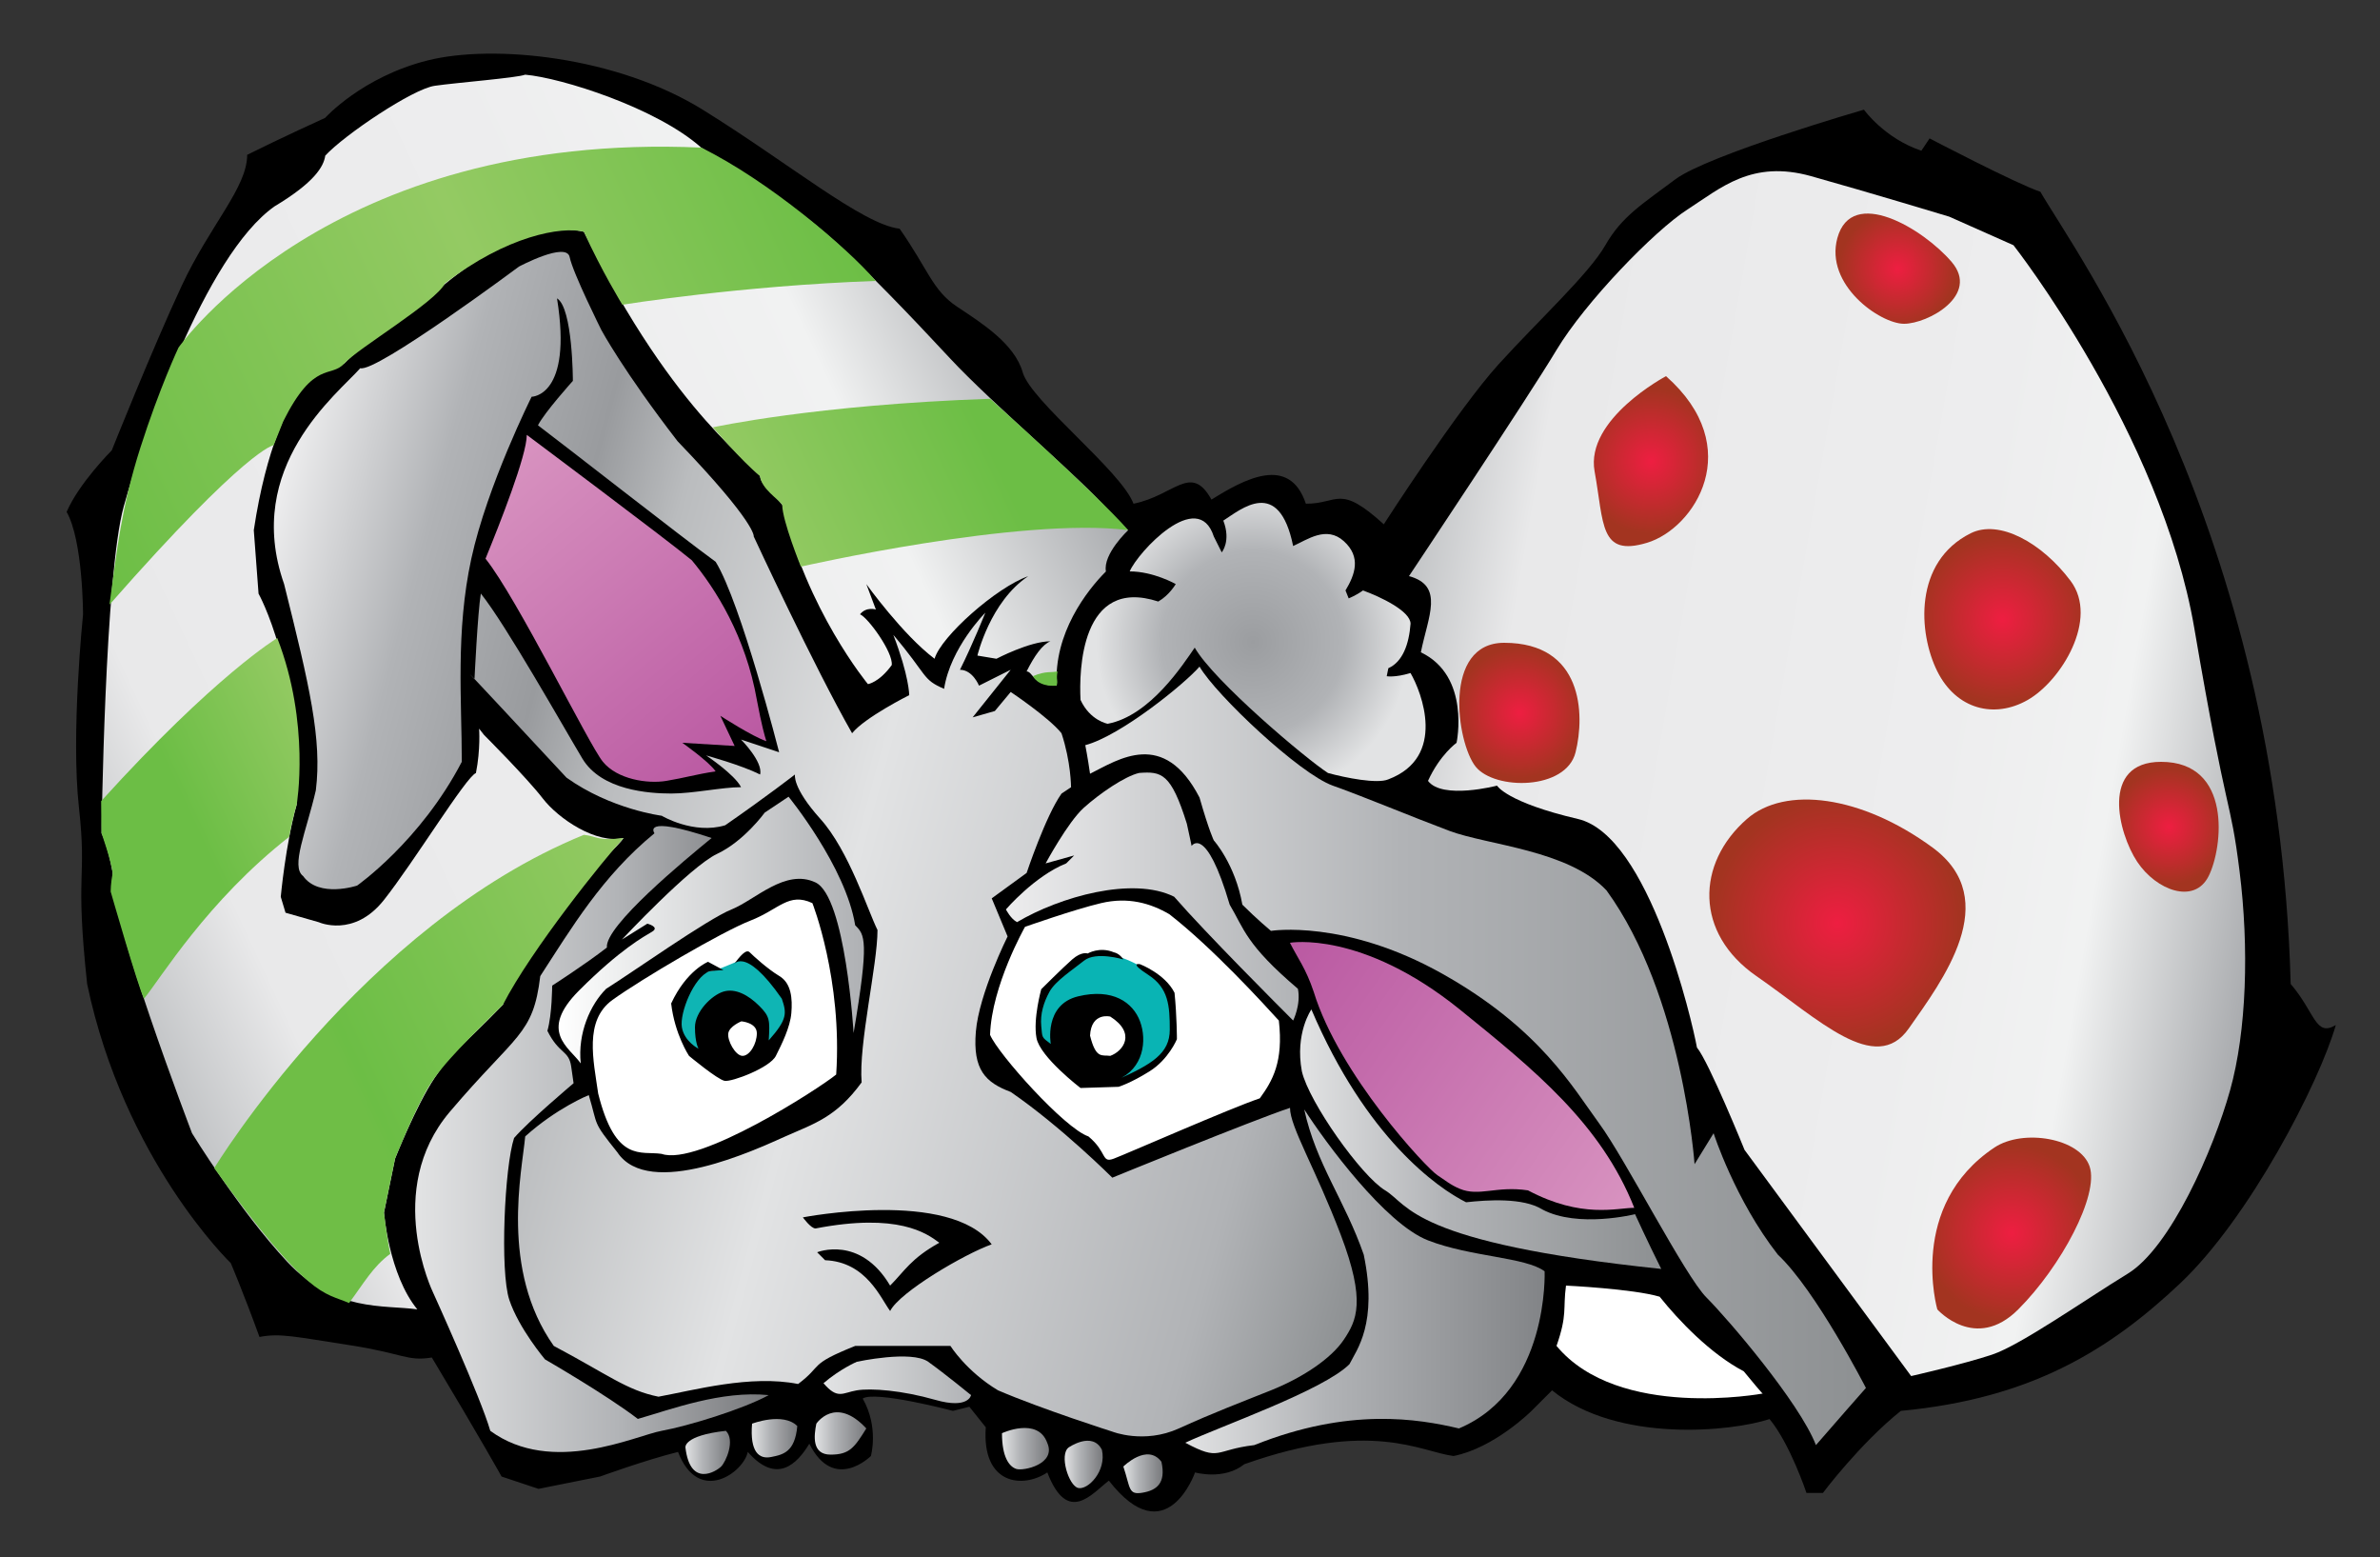
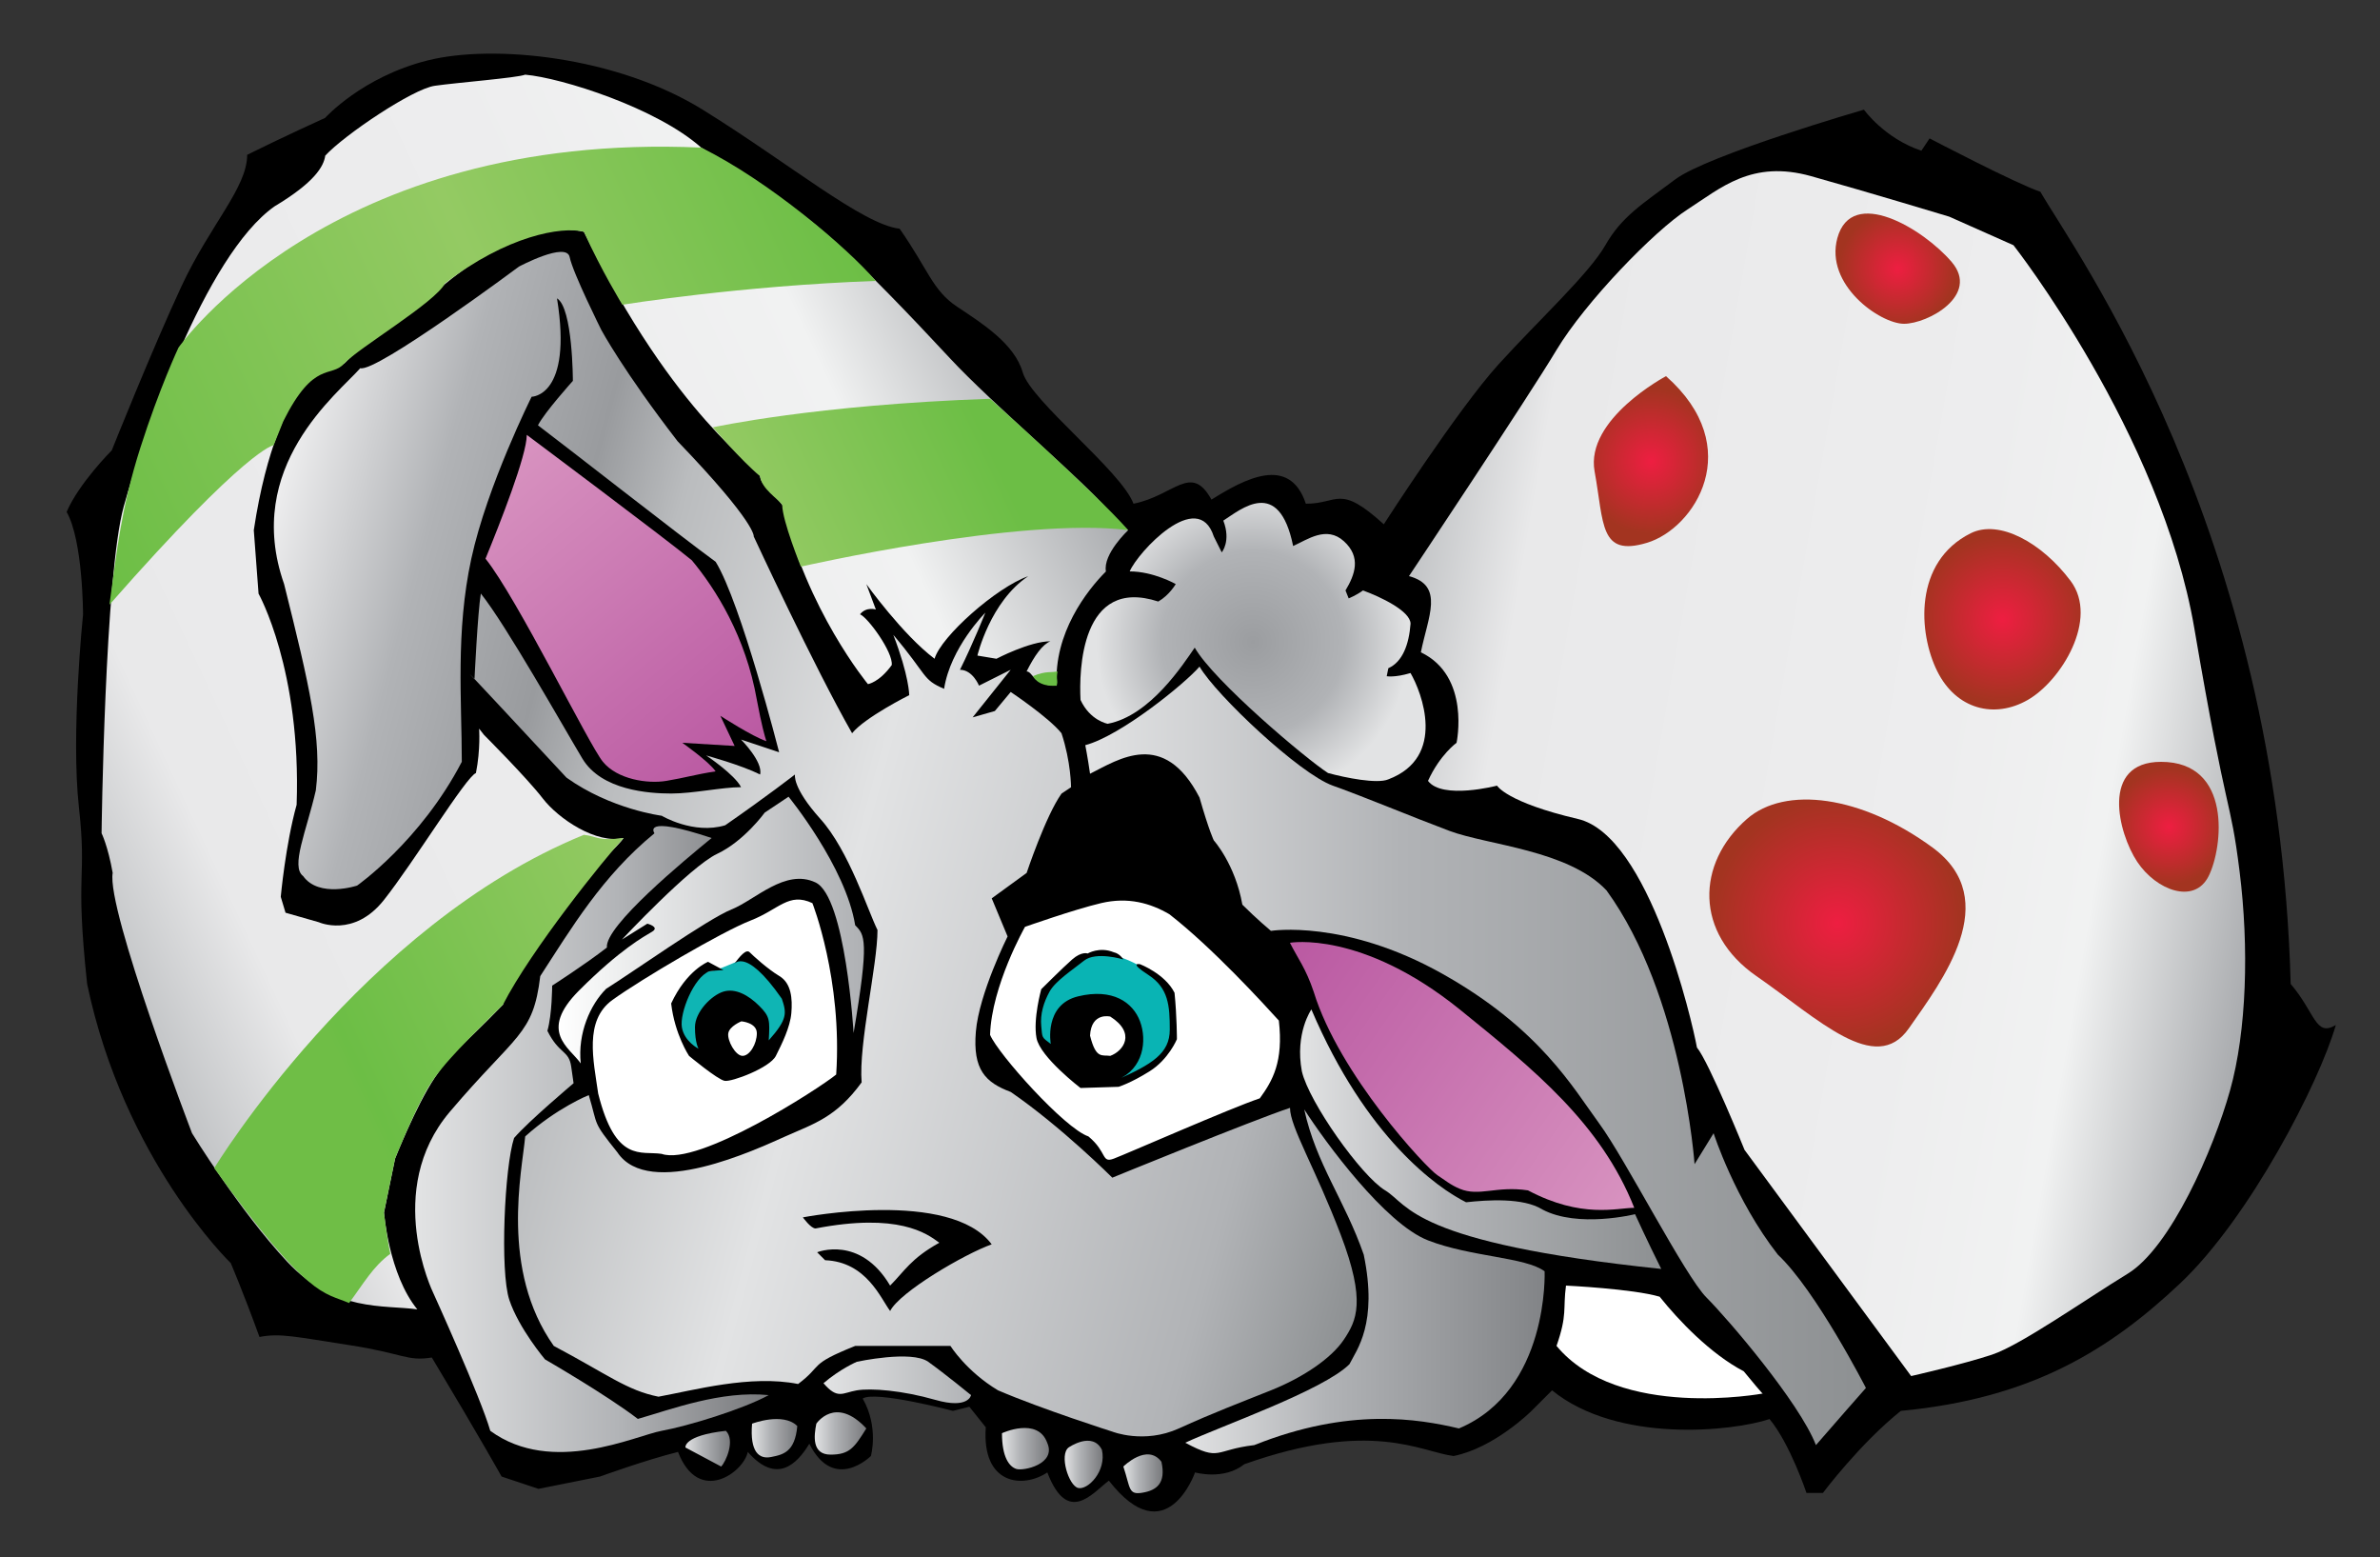
<svg xmlns="http://www.w3.org/2000/svg" viewBox="0 0 500 327">
  <rect x="0" y="0" width="500" height="327" fill="#333333" stroke="none" />
  <path d="M290.72 110.1s15.518-24.138 24.138-33.621 18.964-18.966 22.413-25 7.758-8.621 14.655-13.793 39.655-14.655 39.655-14.655 4.311 6.034 12.069 8.621l1.724-2.586s18.104 9.482 23.276 11.207c6.896 12.069 49.999 70.69 52.586 166.38 5.173 6.034 5.174 11.206 9.483 8.62-3.449 12.069-18.104 40.518-32.759 54.311s-31.035 24.139-58.621 26.725c-8.62 6.896-16.379 17.241-16.379 17.241h-3.448s-3.448-10.345-7.759-15.518c-7.759 2.586-31.896 5.173-45.689-6.034l-4.311 4.311s-7.76 7.759-16.38 9.482c-6.896-.862-17.24-7.76-43.965 1.724-4.311 3.448-10.345 1.725-10.345 1.725s-6.035 17.24-18.104 1.724c-3.448 2.587-8.62 9.483-12.931-1.724-5.172 3.448-13.793 2.587-12.931-9.482l-3.448-4.311-3.448.862s-16.38-4.312-18.966-2.587c3.448 6.035 1.724 12.069 1.724 12.069s-7.758 7.76-12.931-2.586c-2.586 4.31-6.896 8.62-12.931 1.724-.862 4.311-10.345 11.207-14.655 0-6.896 1.725-16.379 5.173-16.379 5.173l-12.931 2.586-7.758-2.586s-4.311-7.758-14.655-25c-5.172.861-6.034-.863-17.241-2.587s-14.656-2.586-18.966-1.724c-3.448-9.482-6.034-15.518-6.034-15.518s-22.414-21.551-30.172-58.62c-2.586-24.139 0-21.552-1.724-37.069s.862-40.517.862-40.517 0-15.517-3.448-21.552c2.586-6.035 9.483-12.931 9.483-12.931s8.62-21.552 14.655-34.483 13.793-20.689 13.793-27.586c6.896-3.448 16.379-7.759 16.379-7.759s7.759-8.621 21.552-12.069 39.655-.862 57.758 10.345 33.621 24.138 41.379 25c6.035 8.621 6.896 12.931 12.069 16.379s12.069 7.758 13.793 13.793 20.689 20.69 23.275 27.586c8.621-1.724 12.07-8.621 16.38-.862 6.896-4.31 16.379-9.482 19.827.862 6.91.04 6.91-4.28 16.39 4.34z" />
  <linearGradient id="a" y2="178.23" gradientUnits="userSpaceOnUse" x2="477.79" y1="145.41" x1="291.7">
    <stop offset="0" stop-color="#c2c4c6" />
    <stop offset=".123" stop-color="#e9e9ea" />
    <stop offset=".614" stop-color="#ededee" />
    <stop offset=".81" stop-color="#f1f2f2" />
    <stop offset="1" stop-color="#a9abae" />
  </linearGradient>
  <path d="M296 121s25-37.5 31-47.5 20.5-25 27.5-29.5 13.5-10.5 26-7 29 8.5 29 8.5l13.5 6S454 91 461 132s7.5 35 9.5 51 1.5 33.5-2 46-12.5 33-21.5 38.5-22.5 15-28.5 17-17 4.5-17 4.5l-35-47.5s-7.5-18.5-10-21.5c-1-5.5-10-44.5-25-48s-17-7-17-7-11.5 3-14.5-1c2.5-5.5 6-8 6-8s3-14-7.5-19c1.5-7.5 5-14-2.5-16z" fill="url(#a)" />
  <linearGradient id="b" y2="83.557" gradientUnits="userSpaceOnUse" x2="224.05" y1="181.51" x1="13.99">
    <stop offset="0" stop-color="#c2c4c6" />
    <stop offset=".123" stop-color="#e9e9ea" />
    <stop offset=".614" stop-color="#ededee" />
    <stop offset=".81" stop-color="#f1f2f2" />
    <stop offset="1" stop-color="#a9abae" />
  </linearGradient>
  <path d="M101.67 154.33s9 9 12.333 13.333 11.333 9.666 17 8.333c-2 3.333-21 17.667-25.333 35-9 9.333-10.333 9.333-14.333 15.333s-8.333 17-8.333 17l-2.333 11.334s1 13 7 20.333c-7-1-17.333.667-27.333-10s-20-27-20-27-18-47.001-16.667-54.667c-1-5.666-2.333-8.333-2.333-8.333S22 120.686 26 106.346s17-52.667 31.667-63C66 38.349 68 35.016 68.333 32.683c4-4.333 18.333-14 23-14.667s17.333-1.667 19-2.333c7.667.667 27.667 7 37 15.333 8.67 5 20.67 13 27.67 19.333s16 15.667 24.667 25 28.667 26.333 32.667 31.333l4.667 4.667s-5.333 5-4.667 8.667c-4 4-11 13-10.333 24-5 0-5-3-6.333-3 1.667-3.333 3.333-5.667 5-6.333-4.333 0-11.333 3.667-11.333 3.667l-4-.667s2.667-11.333 10.667-16.667c-6.667 2.333-18.333 12.667-19.667 17.333-6.667-5-14.333-15.667-14.333-15.667l2 5.333s-2-.667-3.333 1c1.667.667 7 8 6.667 10.667-2.667 3.667-5 4-5 4s-13-15.667-18-37.667c-2.667-3.333-4.334-4-4.667-6s-17.667-12-37-51.333c-7.69-2-20.69 2.333-34.023 15.333-10 5.667-16.333 12.333-16.333 12.333s-6.333 2-9 5.333-7.333 12-10 29.667l1 13.333s9 16 8 44.333c-2.334 8.34-3.334 19.34-3.334 19.34l1 3.334 7 2s7.333 3.333 13.667-4.667 17.333-25.99 19.333-26.66c1-5 .667-9.333.667-9.333" fill="url(#b)" />
  <linearGradient id="c" y2="32.057" gradientUnits="userSpaceOnUse" x2="171.44" y1="105.87" x1="13.146">
    <stop offset="0" stop-color="#6cbe45" />
    <stop offset=".571" stop-color="#94ca63" />
    <stop offset="1" stop-color="#6cbe45" />
  </linearGradient>
  <path d="M37.5 73s31.667-45.5 109.83-42C161.5 38 178 52 184 59c-28.5 1-53.25 5-53.25 5s-4.417-7.167-8.083-15.333c-4.67-1.167-16.17.833-29.17 10.833-2 4-18.333 13.667-21.167 16.833S65.997 75.5 59.497 88.5l-2 5s-5.5.5-34.5 33.5c1.5-11 2.5-20.5 6.5-33s8-21 8-21z" fill="url(#c)" />
  <linearGradient id="d" y2="85.76" gradientUnits="userSpaceOnUse" x2="225.08" y1="115.32" x1="161.68">
    <stop offset="0" stop-color="#94ca63" />
    <stop offset=".73" stop-color="#6cbe45" />
  </linearGradient>
  <path d="M208 83.75s22.333 19.917 29 27.583c-22.67-2.83-68.75 7.67-68.75 7.67s-3.917-9.667-3.917-13c-1-1.333-4.334-3.333-4.667-6-4-3.333-9.917-10.25-9.917-10.25s21.51-4.75 58.26-6z" fill="url(#d)" />
  <linearGradient id="e" y2="159.75" gradientUnits="userSpaceOnUse" x2="70.257" y1="184" x1="18.243">
    <stop offset=".436" stop-color="#6cbe45" />
    <stop offset="1" stop-color="#94ca63" />
  </linearGradient>
-   <path d="M58.25 134s-13 7.75-37 34.25c0 4.75.083 6.75.083 6.75s2 5.666 2.333 8.333c-.417 2.167-.417 3.917-.417 3.917s5.75 20 7 22.5c3.5-4.25 13.25-20.5 30.5-34 .75-4.25 1.583-6.75 1.583-6.75s2.918-17-4.082-35z" fill="url(#e)" />
  <linearGradient id="f" y2="203.14" gradientUnits="userSpaceOnUse" x2="143.65" y1="248.46" x1="46.458">
    <stop offset=".313" stop-color="#6fbe46" />
    <stop offset=".337" stop-color="#6cbe45" />
    <stop offset="1" stop-color="#94ca63" />
  </linearGradient>
  <path d="M45 245.33s31-51 77.667-70c3 .334 2.667 1.334 8.333.667-4 4.333-19.333 23.333-25.333 35-6.67 6.67-12.67 12.33-15.67 17.33s-7 15-7 15l-2.333 11.334s.667 5.666 1.333 8.666c-3.667 2.667-5.667 6.334-8.667 10.334-5.333-2.33-8.333-.66-28.333-28.33z" fill="url(#f)" />
  <path d="M217 142s1 2.333 5 2c.333-1.333-.167-1 .167-3-1.34.33-2.34-.17-5.17 1z" fill="#6ABD45" />
  <g>
    <radialGradient id="g" gradientUnits="userSpaceOnUse" cy="96.849" cx="346.84" r="15.209">
      <stop offset="0" stop-color="#ee1e41" />
      <stop offset="1" stop-color="#a33420" />
    </radialGradient>
    <path d="M350 79s-17 9-15 20 1 18 11 15 21-20 4-35z" fill="url(#g)" />
    <radialGradient id="h" gradientUnits="userSpaceOnUse" cy="130.06" cx="420.69" r="17.725">
      <stop offset="0" stop-color="#ee1e41" />
      <stop offset="1" stop-color="#a33420" />
    </radialGradient>
    <path d="M414 112c-12.033 6.017-11 21-7 29s12 10 19 6 15-17 9-25-15-13-21-10z" fill="url(#h)" />
    <radialGradient id="i" gradientUnits="userSpaceOnUse" cy="56.426" cx="398.67" r="12.345">
      <stop offset="0" stop-color="#ee1e41" />
      <stop offset="1" stop-color="#a33420" />
    </radialGradient>
    <path d="M386 50c-2.684 9.839 9 18 14 18s16-6 10-13-21-16-24-5z" fill="url(#i)" />
    <radialGradient id="j" gradientUnits="userSpaceOnUse" cy="193.85" cx="386.01" r="26.426">
      <stop offset="0" stop-color="#ee1e41" />
      <stop offset="1" stop-color="#a33420" />
    </radialGradient>
    <path d="M367 172c-10.696 9.359-11 24 2 33s25 21 32 11 20-27 5-38-31-13-39-6z" fill="url(#j)" />
    <radialGradient id="k" gradientUnits="userSpaceOnUse" cy="258.96" cx="422.63" r="18.438">
      <stop offset="0" stop-color="#ee1e41" />
      <stop offset="1" stop-color="#a33420" />
    </radialGradient>
-     <path d="M419 241c-18.324 12.216-12 34-12 34s8 9 17 0 17-24 15-30-14-8-20-4z" fill="url(#k)" />
    <radialGradient id="l" gradientUnits="userSpaceOnUse" cy="149.72" cx="319.2" r="13.714">
      <stop offset="0" stop-color="#ee1e41" />
      <stop offset="1" stop-color="#a33420" />
    </radialGradient>
-     <path d="M316 135c16.553 0 17 15 15 23s-17 8-21 3-7-26 6-26z" fill="url(#l)" />
    <radialGradient id="m" gradientUnits="userSpaceOnUse" cy="173.63" cx="455.65" r="12.152">
      <stop offset="0" stop-color="#ee1e41" />
      <stop offset="1" stop-color="#a33420" />
    </radialGradient>
    <path d="M454 160c-12.807 0-9 15-5 21s12 9 15 3 5-24-10-24z" fill="url(#m)" />
  </g>
  <g>
    <linearGradient id="n" y2="219.15" gradientUnits="userSpaceOnUse" x2="300.02" y1="150.97" x1="45.556">
      <stop offset="0" stop-color="#ededee" />
      <stop offset=".123" stop-color="#b1b3b6" />
      <stop offset=".239" stop-color="#999b9e" />
      <stop offset=".313" stop-color="#babcbe" />
      <stop offset=".521" stop-color="#e2e3e4" />
      <stop offset=".877" stop-color="#b1b3b6" />
      <stop offset="1" stop-color="#8d9092" />
    </linearGradient>
    <path d="M123.67 230s-6.666 2.667-13.333 8.667c-.667 7.333-5.333 28 6 44 11.333 6 15.333 9.332 22 10.666 7.333-1.333 19.333-4.666 29.333-2.666 5.333-4 2-4 12-8h20s3.33 5.33 10 9.33c9.333 4 24 8.667 24 8.667s6.667 2.666 14-.667 12.667-5.333 19.333-8 12.666-6.667 15.333-10.667 4.668-8-.666-22-10.66-22.66-10.66-26.66c-8 2.666-37.333 14.666-37.333 14.666s-10.666-10.667-21.333-18c-5.333-2-8-4.666-7.333-12.666s6.667-20 6.667-20l-3.333-8 7.333-5.334s4-11.999 7.333-16.666l2-1.334s-.01-5.34-2.01-11.34c-2.667-3.333-10.667-8.667-10.667-8.667l-3.333 4-4.667 1.333 8-10-6.66 3.34s-1.333-3.333-4-3.333c2.667-5.333 5.333-12 5.333-12s-7.333 7.333-8.667 16c-4.667-2-3.334-2.666-10.667-11.333 3.34 8.66 3.34 12.66 3.34 12.66s-9.333 4.667-12 8c-8-14-20.667-41.333-20.667-41.333s.667-2.667-16-20c-11.333-14.667-16-23.333-16-23.333s-6-12-6.667-15.333-10.66 1.996-10.66 1.996-30 22.333-33.333 21.333c-4.667 5.334-24.667 20.667-16 45.337 5.333 21.33 8 32.66 6.666 43.33-2 8.667-5.334 16-2.667 18 3.334 4.67 11.334 2 11.334 2s13.333-9.334 22-26c0-12.667-1.333-27.333 2-42.667s12.667-34 12.667-34 8.667 0 5.333-20.667c3.333 2 3.333 17.333 3.333 17.333s-6 6.667-7.333 9.333c5.333 4 30 23.333 37.333 28.667 5.333 8.667 13.333 40 13.333 40l-8-2.667s4.667 4.667 4 7.333c-4-2-11.333-4-11.333-4s6 3.999 7.333 6.666c-4 0-10 1.334-14.667 1.334s-14.667-.667-18.667-7.334c-4-6.667-16-28-21.333-34.667-.667 4-1.333 18-1.333 18s-7.333-8 19.333 20.667c9.333 6.667 20 8 20 8s6.667 4 13.333 2c8.667-6 14.667-10.666 14.667-10.666s-.667 2.666 5.333 9.333 10 19.333 12 23.333c0 7.334-4 24-3.333 32-5.333 7.334-10 8.668-16 11.334s-28.66 13.35-35.32 3.35c-5.34-6.67-4-5.33-6-12z" fill="url(#n)" />
    <linearGradient id="o" y2="289.79" gradientUnits="userSpaceOnUse" x2="204" y1="289.79" x1="173">
      <stop offset="0" stop-color="#e2e3e4" />
      <stop offset="1" stop-color="#b1b3b6" />
    </linearGradient>
    <path d="M180 286s11.5-2.5 15 0 9 7 9 7-.5 3-7.5 1-13.5-2.5-16.5-2-4 2-7-1.5c3.5-3 7-4.5 7-4.5z" fill="url(#o)" />
    <linearGradient id="p" y2="255.64" gradientUnits="userSpaceOnUse" x2="341.95" y1="203.34" x1="267.26">
      <stop offset="0" stop-color="#ba59a2" />
      <stop offset="1" stop-color="#d893c0" />
    </linearGradient>
    <path d="M271 198s15-2.667 35.667 14c15.667 12.667 29.667 24.001 36.667 41.667-3.667 0-11.001 2.333-22.334-3.667-6.666-1-10.229 1.379-14.333-.333-2-.834-3.156-1.863-4.667-2.834-2.333-1.5-20.667-21.167-26-38.5-1.68-5.01-3.34-7.01-5.01-10.34z" fill="url(#p)" />
    <linearGradient id="q" y2="98.485" gradientUnits="userSpaceOnUse" x2="102.14" y1="161.02" x1="154.62">
      <stop offset="0" stop-color="#ba59a2" />
      <stop offset="1" stop-color="#d893c0" />
    </linearGradient>
    <path d="M110.67 91.333s29 21.666 34.667 26.333c5 6 11.333 16 13.667 29.333 1 5.333 1.667 7.666 2 8.667-3-1-9.667-5.333-9.667-5.333l3 6.333-11-.667s5.667 4 7 6c-4.34.67-6.34 1.33-10.34 2s-10.333-.333-13.333-4-18-34.333-24.667-42.667c3-7.33 8.67-21.663 8.67-25.997z" fill="url(#q)" />
    <g>
      <linearGradient id="r" y2="188.29" gradientUnits="userSpaceOnUse" x2="272.82" y1="188.29" x1="211.33">
        <stop offset="0" stop-color="#ededee" />
        <stop offset="1" stop-color="#b1b3b6" />
      </linearGradient>
-       <path d="M219.67 181.33s4.667-8.666 8-11.666 8.667-6.668 11.667-7.334c4.667-.333 6.667 0 10 10.667.667 3 1 4.667 1 4.667s3-4.667 8 12.333c3 5 3.333 8.334 14.333 17.667.667 3.333-1 6.666-1 6.666-3-3-18.333-18.334-25-26-8.667-4.333-24 .001-33 5.334-1.34-.67-2.34-2.67-2.34-2.67s6-7.001 12.667-9.667l1.667-1.666-6 1.67z" fill="url(#r)" />
      <path d="M215.33 194.67s-7 12.332-7.333 22.666c1.667 4 15.667 19.668 20.667 21.334 4 3.333 2.666 5.666 5.333 4.666s24.667-10.666 30.667-12.666c2.667-3.667 5-7.668 4-16.334-3.333-3.666-14-15.333-23-22.333-4-2.333-8.667-3.666-14.333-2.333s-16.01 4.99-16.01 4.99zM170.67 189.67s6.333 16 5 36c-3.667 3-29 19.332-36.667 16.666-4.333-.666-9.666 2.001-13.333-12.666-1-7-3-15.334 3-19.667s23-14.334 29-16.667 8-6 13-3.66z" fill="#FFF" />
      <linearGradient id="s" y2="195.33" gradientUnits="userSpaceOnUse" x2="181.51" y1="195.33" x1="117.35">
        <stop offset="0" stop-color="#fff" />
        <stop offset=".147" stop-color="#f2f3f3" />
        <stop offset="1" stop-color="#afb1b4" />
      </linearGradient>
      <path d="M179.33 217s-1.667-28.667-8-31.667-12.66 3.67-17.66 5.67-21 13.334-26.333 16.667c-3.333 3.333-6 9.332-5.333 15.666-2.333-3.333-9-6.666-.333-15.333s13.666-11.333 15.333-12.333-1.01-1.68-1.01-1.68l-5.333 3.333s14.333-15.334 20-18 10-8.666 10-8.666l5-3.334s12 14.666 14 27c2 2 3 3-.34 22.67z" fill="url(#s)" />
      <g>
        <path d="M228.5 222s-2.25-6 .5-8.5 3.25-3.5 5.75-.75 4.75 6.75 2 9.25-2 4.75-2 4.75 7.75-1.25 11.5-8.25c.5-5 0-9 0-9s-3.75-7.75-15.25-9.5c-4.25.75-7.25 3.75-7.25 3.75s-4.5 3.25-4.75 5-3.5 9.25 2.75 12.75c4.5.75 6.75.5 6.75.5z" fill="#09B4B4" />
        <path d="M153.75 222.75s-5-4.5-1.25-8 7-.75 7-.75 1 4 .75 6.25c2.5-.75 7-4.75 5.25-11.5-3.25-4-7.75-7.5-9.25-7.25s-5 2.25-7.25 2.5-6.25 4.75-6.25 6.25-1 8.25 3 10.5 8 2 8 2z" fill="#0FB5B4" />
      </g>
      <g>
        <path d="M220.75 219.25s-1.5-8.25 5.75-10 11.5 1.25 13 5.25.75 10-4.75 12.25c7.25-3.25 11-5.5 11-10.5s-.25-8.75-4.5-11.5-1.75-2.25-1.75-2.25 5.25 2 7.25 6c.5 5 .5 9.75.5 9.75s-1.75 4.25-5.75 6.75-6.5 3.25-6.5 3.25l-8 .25s-8.5-6.5-9.25-10.5 1-10.25 1-10.25 4.5-4.5 6.5-6.25 3.25-1.25 3.25-1.25 2.5-1.5 5.5-.25c1.25.25 2 1.5 2 1.5s-5.75-1.75-8.25.25-6 4.25-7.25 6.5-2 4.75-1.75 7.25 0 2.25 2 3.75zM154 202.75s2.25-4.5 10.25 7c1 3 1.25 4.25-2.75 8.75.25-4.25.25-5-2-7.25s-5-3.75-7.5-3-6 4.25-6 7.5.75 4.5.75 4.5-3-1.5-3.5-4.5 2.5-10.5 5.75-11.75c1.75-.25 3-.25 3-.25l-3.25-1.75s-4.5 1.75-7.75 8.75c.75 6.5 3.75 11 3.75 11s6 5 7.5 5.25 9.5-2.75 10.75-5.25 3-6 3.25-9 0-6.25-2.5-7.75-5.5-4.25-6.25-5-2 .75-3.5 2.75z" />
      </g>
      <g fill="#FFF">
        <path d="M233.25 213.5s-4-1-4.25 4c1.25 5 2.5 4 4.25 4.25 2.75-1 5.5-4.75 0-8.25zM155.75 214.5s3.25.25 3.25 2.5-1.5 4.75-3 4.75-3.25-3.25-3-4.75 2.75-2.5 2.75-2.5z" />
      </g>
    </g>
    <g>
      <linearGradient id="t" y2="221.75" gradientUnits="userSpaceOnUse" x2="392" y1="221.75" x1="228">
        <stop offset="0" stop-color="#e2e3e4" />
        <stop offset=".405" stop-color="#b1b3b6" />
        <stop offset="1" stop-color="#8d9092" />
      </linearGradient>
      <path d="M228 156.5s.5 2.5 1 6c6-3 15.5-9.5 23 5 2 7 3 9 3 9s4.5 5 6 13.5c3 3 6 5.5 6 5.5s15.5-2.5 36 9 27.5 24 33 31.5 18 32 22.5 36.5 19.5 22 23 31c3-3.5 10.5-12 10.5-12s-10.5-20.5-18.5-28C364.5 252 360 238 360 238l-4 6.5s-2.5-35.5-18.5-57.5c-8-8.5-25-9.5-33-12.5s-17.5-7-24.5-9.5-24.5-19-28-25c-3 3.5-16.5 14.5-24 16.5z" fill="url(#t)" />
      <linearGradient id="u" y2="239.25" gradientUnits="userSpaceOnUse" x2="349" y1="239.25" x1="273.13">
        <stop offset="0" stop-color="#e2e3e4" />
        <stop offset=".405" stop-color="#b1b3b6" />
        <stop offset="1" stop-color="#8d9092" />
      </linearGradient>
      <path d="M275.5 212s-3.5 5-2 13c1.5 6.5 12.5 22 17.5 25s5.5 11 58 16.5c-3-6-5.5-11.5-5.5-11.5s-12 3-19.5-1c-4-2.5-11.5-2-16-1.5-6-3-21-13.5-32.5-40.5z" fill="url(#u)" />
    </g>
    <g>
      <linearGradient id="v" y2="239.22" gradientUnits="userSpaceOnUse" x2="161.5" y1="239.22" x1="87.22">
        <stop offset="0" stop-color="#e2e3e4" />
        <stop offset=".583" stop-color="#b1b3b6" />
        <stop offset="1" stop-color="#77787b" />
      </linearGradient>
      <path d="M137.5 175s-3-4 12 1c-5.5 4.5-22.5 18.5-22 23-4.5 3.5-11.5 8-11.5 8s0 6-1 9.5c2.5 5 4.5 4 5 7.5l.5 3.5s-9.5 8-12.5 11.5c-2 6-3 28-1 34s7.5 12.5 7.5 12.5 13 7.5 19.5 12.5c7-2 17.5-6 27.5-5-5.5 3-17 6.5-22.5 7.5s-23 9.5-36 0c-2-7-12-29-12-29s-10.5-21.5 3.5-38 17.5-16 19-28.5c6.5-10 13-21 24-30z" fill="url(#v)" />
      <linearGradient id="w" y2="269.1" gradientUnits="userSpaceOnUse" x2="324.51" y1="269.1" x1="249">
        <stop offset="0" stop-color="#e2e3e4" />
        <stop offset=".393" stop-color="#b1b3b6" />
        <stop offset="1" stop-color="#828487" />
      </linearGradient>
      <path d="M324.5 267s1 25-18 33c-8.5-2-23-4.5-43 3.5-8.5 1-7 3.5-14.5-.5 7.5-3.5 29-11 34.5-16.5 1.5-3 6-8.5 3-23-4-11.5-10-19-12.5-30.5 4.5 7 17 24 26 27.5s20.5 3.5 24.5 6.5z" fill="url(#w)" />
      <linearGradient id="x" y2="305.03" gradientUnits="userSpaceOnUse" x2="153.36" y1="305.03" x1="144">
        <stop offset="0" stop-color="#e2e3e4" />
        <stop offset=".393" stop-color="#b1b3b6" />
        <stop offset="1" stop-color="#797a7d" />
      </linearGradient>
-       <path d="M144 304s-.5-2.5 8.5-3.5c2 2 0 6.5-1 7.5s-6.5 4.5-7.5-4z" fill="url(#x)" />
+       <path d="M144 304s-.5-2.5 8.5-3.5c2 2 0 6.5-1 7.5z" fill="url(#x)" />
      <linearGradient id="y" y2="302.06" gradientUnits="userSpaceOnUse" x2="167.5" y1="302.06" x1="157.92">
        <stop offset="0" stop-color="#e2e3e4" />
        <stop offset=".393" stop-color="#b1b3b6" />
        <stop offset="1" stop-color="#797a7d" />
      </linearGradient>
      <path d="M158 299s6.5-2.5 9.5.5c-.5 5.5-3 6-5.5 6.5s-4.5-1-4-7z" fill="url(#y)" />
      <linearGradient id="z" y2="301.05" gradientUnits="userSpaceOnUse" x2="182" y1="301.05" x1="171.17">
        <stop offset="0" stop-color="#e2e3e4" />
        <stop offset=".393" stop-color="#b1b3b6" />
        <stop offset="1" stop-color="#797a7d" />
      </linearGradient>
      <path d="M171.5 299s4-6 10.5 1c-2.5 4-3.5 5.5-7.5 5.5s-3.5-4-3-6.5z" fill="url(#z)" />
      <linearGradient id="A" y2="309.52" gradientUnits="userSpaceOnUse" x2="244.26" y1="309.52" x1="236">
        <stop offset="0" stop-color="#e2e3e4" />
        <stop offset=".393" stop-color="#b1b3b6" />
        <stop offset="1" stop-color="#797a7d" />
      </linearGradient>
      <path d="M236 308s5-5 8-1c1 4.5-1 6-4 6.5s-2.5-1-4-5.5z" fill="url(#A)" />
      <linearGradient id="B" y2="307.56" gradientUnits="userSpaceOnUse" x2="231.66" y1="307.56" x1="223.67">
        <stop offset="0" stop-color="#e2e3e4" />
        <stop offset=".393" stop-color="#b1b3b6" />
        <stop offset="1" stop-color="#797a7d" />
      </linearGradient>
      <path d="M224.5 304s5-3.5 7 .5c1 4.5-3 8.5-5 8s-4-7-2-8.5z" fill="url(#B)" />
      <linearGradient id="C" y2="304.25" gradientUnits="userSpaceOnUse" x2="220.36" y1="304.25" x1="210.5">
        <stop offset="0" stop-color="#e2e3e4" />
        <stop offset=".393" stop-color="#b1b3b6" />
        <stop offset="1" stop-color="#797a7d" />
      </linearGradient>
      <path d="M210.5 301s7.5-3.5 9.5 2c2 4.5-5 6-6.5 5.5s-3-2.5-3-7.5z" fill="url(#C)" />
      <g>
        <radialGradient id="D" gradientUnits="userSpaceOnUse" cy="134.82" cx="263.22" r="32.935">
          <stop offset="0" stop-color="#9b9da0" />
          <stop offset=".583" stop-color="#b1b3b6" />
          <stop offset="1" stop-color="#e2e3e4" />
        </radialGradient>
        <path d="M232.67 152s-3.667-.667-5.667-5c-.333-6 0-26 16.333-20.667 2.333-1.333 3.667-3.667 3.667-3.667s-4.67-2.66-9.67-2.66c1.667-4 14.333-17.667 17.667-7.333l1.667 3.333s1.999-2.333.333-6.667c3.667-2.333 11.667-9.334 14.667 5.333 3-1.333 7.001-4.333 10.667-1s2.333 7 .333 10.333l.667 1.667s1.667-.667 3-1.667c3.666 1.333 10 4.333 10 7-.334 4.333-1.667 8-4.667 9.333l-.34 1.68s1.667.333 5-.667c2.333 4 7.666 17.667-4.667 22.333-2.333 1-9.001-.334-12.667-1.334-4.666-3-24-19.333-28-26.333-2.32 3.33-9.32 14.33-18.32 16z" fill="url(#D)" />
      </g>
    </g>
  </g>
  <path d="M168.67 255.67s31-6.001 39.667 5.666c-5.667 2-19.333 10-21.333 14-2-2.666-5-10.332-13.667-10.666l-1.67-1.67s9-3.667 15.333 7c3-3 4.333-5.667 10.333-9-2.667-2-8.667-6.333-26-3-1 0-2.66-2.33-2.66-2.33z" />
  <path d="M329 270s14 .666 19.667 2.333c4 5 10.667 12 17.667 15.667 4.666 5.667 3.999 4.667 3.999 4.667s-30.333 5.667-43.333-10c2.32-6.67 1.32-7.67 1.99-12.67z" fill="#FFF" />
</svg>